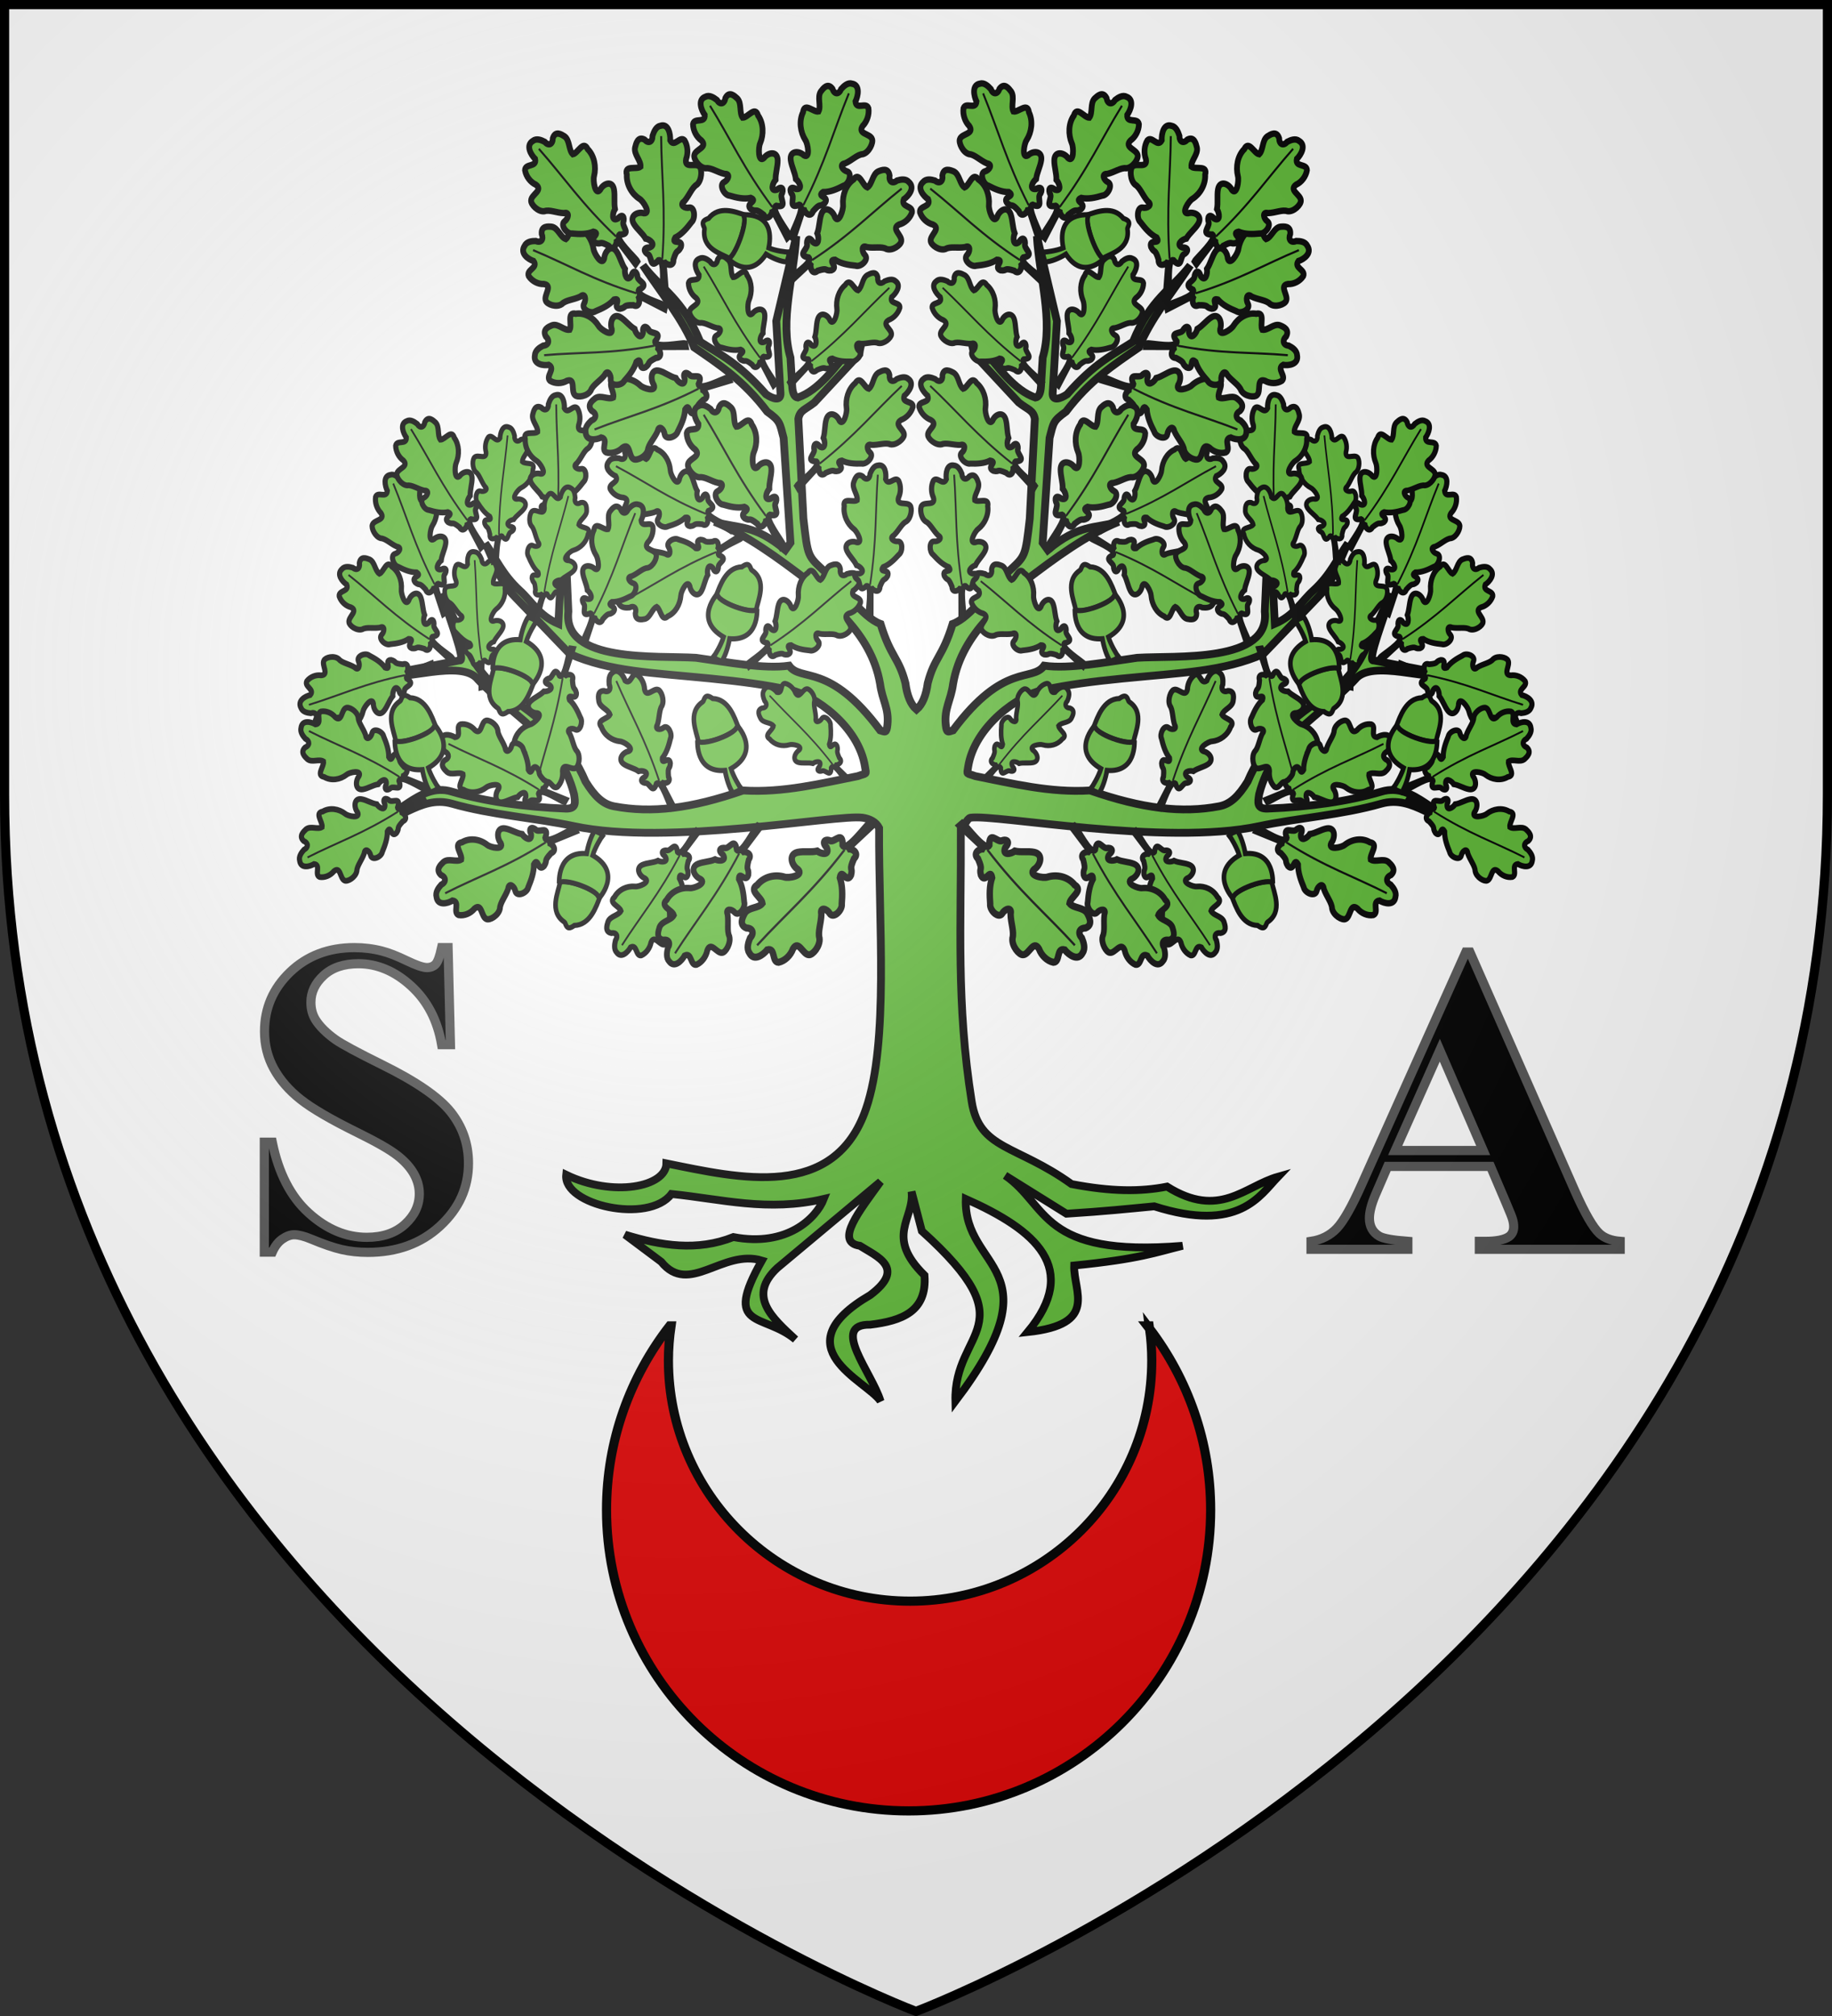
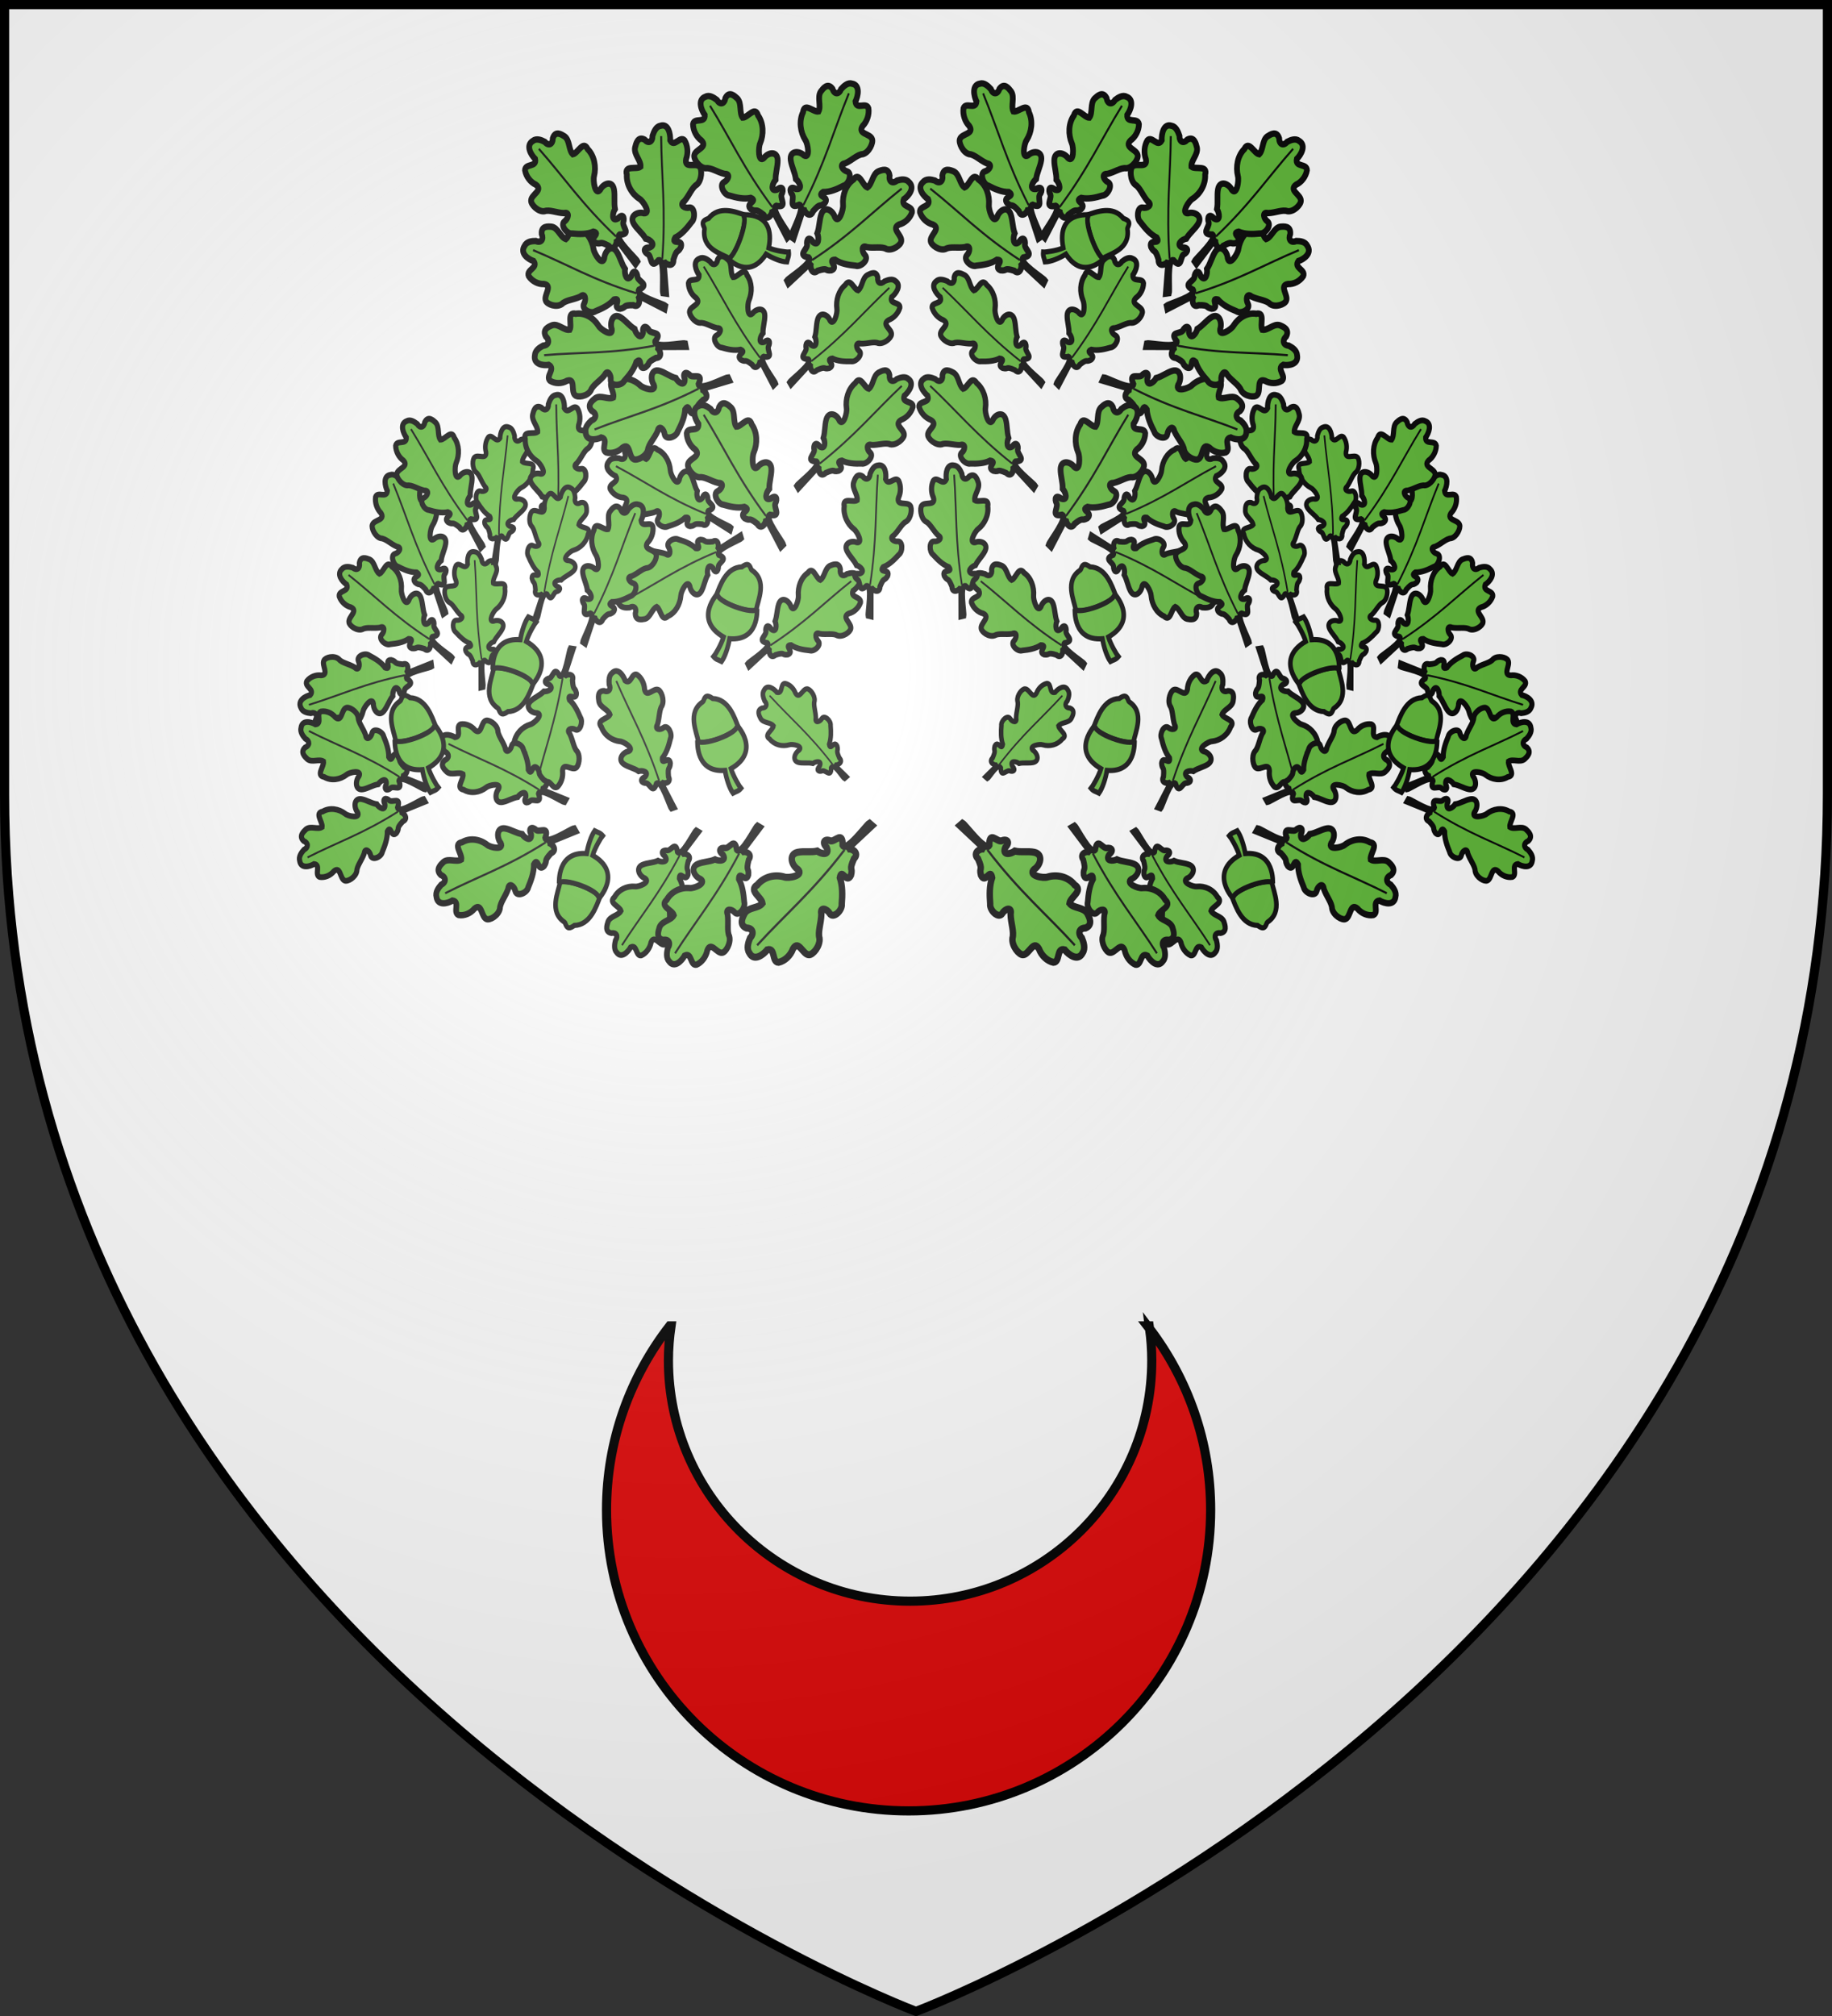
<svg xmlns="http://www.w3.org/2000/svg" xmlns:ns1="http://sodipodi.sourceforge.net/DTD/sodipodi-0.dtd" xmlns:ns2="http://www.inkscape.org/namespaces/inkscape" xmlns:xlink="http://www.w3.org/1999/xlink" width="600" height="660" viewBox="0 0 600 660" id="svg2" ns1:version="0.32" ns2:version="0.46" ns1:docname="Blason_ville_fr_Saint-Aunès-A_(Hérault).svg" ns2:output_extension="org.inkscape.output.svg.inkscape" version="1.0">
  <rect x="0" y="0" width="600" height="660" fill="#333333" stroke="none" />
  <ns1:namedview ns2:window-height="977" ns2:window-width="1280" ns2:pageshadow="2" ns2:pageopacity="0.0" guidetolerance="10.0" gridtolerance="10.0" objecttolerance="10.0" borderopacity="1.0" bordercolor="#666666" pagecolor="#ffffff" id="base" showgrid="false" ns2:zoom="1.1863636" ns2:cx="300" ns2:cy="330" ns2:window-x="-4" ns2:window-y="-4" ns2:current-layer="layer3" ns2:object-nodes="true" ns2:window-maximized="1" />
  <defs id="defs4">
    <radialGradient id="Gradient1" gradientUnits="userSpaceOnUse" cx="-80" cy="-80" r="405">
      <stop style="stop-color:#fff;stop-opacity:0.31" offset="0" id="stop7" />
      <stop style="stop-color:#fff;stop-opacity:0.25" offset="0.19" id="stop9" />
      <stop style="stop-color:#6b6b6b;stop-opacity:0.125" offset="0.6" id="stop11" />
      <stop style="stop-color:#000;stop-opacity:0.125" offset="1" id="stop13" />
    </radialGradient>
    <clipPath id="shield_cut">
      <path id="shield" d="M -298.5,-298.5 L 298.5,-298.5 L 298.5,-40 C 298.5,246.31 0,358.5 0,358.5 C 0,358.5 -298.5,246.31 -298.5,-40 L -298.5,-298.5 z" />
    </clipPath>
  </defs>
  <g id="layer4" ns2:label="Fond écu" ns2:groupmode="layer" transform="translate(300,300)">
    <use xlink:href="#shield" id="use18" style="fill:#ffffff" x="0" y="0" width="600" height="660" />
  </g>
  <g id="layer3" ns2:label="Meubles" ns2:groupmode="layer" transform="translate(300,300)">
    <path d="M 96.501,194.328 C 96.501,172.045 89.055,151.501 76.515,134.99 C 76.965,138.389 77.216,141.864 77.216,145.385 C 77.216,188.891 41.764,224.193 -1.922,224.193 C -45.607,224.193 -81.081,188.891 -81.081,145.385 C -81.081,141.547 -80.77,137.774 -80.235,134.082 L -80.668,134.082 C -93.628,150.743 -101.355,171.637 -101.355,194.328 C -101.355,248.71 -57.024,292.853 -2.417,292.853 C 52.19,292.853 96.501,248.71 96.501,194.328 z M 76.515,134.99 C 76.475,134.684 76.415,134.387 76.371,134.082 L 75.793,134.082 C 76.03,134.387 76.282,134.682 76.515,134.99 z" id="path15439" style="fill:#e20909;fill-opacity:1;fill-rule:nonzero;stroke:#000000;stroke-width:3;stroke-linecap:butt;stroke-linejoin:miter;marker:none;marker-start:none;marker-mid:none;marker-end:none;stroke-miterlimit:4;stroke-dasharray:none;stroke-dashoffset:0;stroke-opacity:1;visibility:visible;display:inline;overflow:visible;enable-background:accumulate" />
    <g id="g12156" ns2:label="Calque 1" transform="translate(-375,-672.567)">
      <g id="g5124" transform="matrix(1.562,0,0,1.562,353.146,482.211)">
-         <path ns1:nodetypes="ccccccccccccccsccccccccccsssccscsccccccsscssscscccccccccccccccccccccccccccccscssscssccccccscsccsssccccccccccscccccccccccccccccccccccccccccccccccccccc" id="path10512" d="M -11.11,-20.701 L -15.312,-2.898 L -14.426,12.12 C -14.286,14.013 -16.021,13.385 -17.438,12.458 C -23.276,5.825 -27.042,4.162 -31.259,1.433 C -35.021,-7.742 -39.265,-9.397 -43.282,-14.598 C -39.473,-8.861 -34.777,-3.123 -32.524,2.614 C -27.331,6.194 -22.167,9.526 -17.21,16.086 C -14.471,18.061 -14.617,18.362 -13.768,21.599 L -12.325,43.564 L -13.414,45.083 C -19.855,39.664 -23.191,40.593 -28.247,39.177 C -21.495,41.925 -14.998,46.7 -8.528,51.636 C -5.039,55.832 4.546,61.912 6.457,73.124 C 6.932,76.662 8.357,78.271 8.001,81.702 C 7.806,83.578 7.491,83.179 6.482,82.883 C -4.217,68.5 -10.11,72.833 -12.629,69.326 C -17.927,70.074 -25.525,68.582 -32.145,67.668 C -40.294,67.163 -60.129,68.817 -58.9,57.964 L -59.811,37.18 L -61.001,60.552 C -65.155,58.75 -66.497,55.887 -69.126,53.52 C -72.699,50.23 -74.038,46.939 -76.34,43.649 C -74.39,47.427 -73.564,51.431 -70.088,54.927 L -58.596,66.88 C -50.129,70.574 -41.654,70.764 -28.981,72.027 C -22.53,72.669 -17.681,73.312 -12.401,74.417 C -7.397,75.464 1.994,81.908 3.318,90.617 C 3.571,92.284 3.706,91.77 1.799,92.474 C -5.91,93.994 -13.805,95.999 -22.248,95.483 C -33.209,99.285 -41.496,100.281 -49.307,98.802 C -51.662,98.356 -53.355,96.738 -55.306,93.599 C -58.509,86.026 -63.953,80.736 -70.924,76.245 C -75.482,73.309 -78.509,69.347 -79.96,65.895 L -85.352,54.195 C -84.149,58.871 -80.113,68.655 -81.757,68.23 L -97.375,71.239 C -93.794,72.773 -81.315,67.807 -77.859,72.224 C -70.794,79.849 -60.817,84.248 -57.71,96.27 C -57.436,98.021 -57.182,99.368 -59.508,99.28 C -68.156,98.951 -76.436,97.768 -83.403,95.708 C -90.372,93.647 -94.782,101.979 -100.995,101.867 C -94.786,103.083 -90.347,96.239 -83.251,98.267 C -74.948,100.64 -65.702,101.259 -57.71,102.964 C -37.952,107.181 -2.53,100.414 2.812,101.192 C 4.248,101.402 5.598,102.05 6.254,103.33 C 6.138,123.096 8.349,148.078 3.514,162.189 C -3.115,181.536 -23.066,176.741 -38.346,173.642 C -38.385,178.588 -49.539,180.775 -59.356,176.033 C -60.046,182.393 -42.077,186.41 -37.283,180.055 C -26.885,181.102 -17.067,183.858 -5.339,181.095 C -6.881,185.047 -12.978,191.241 -24.298,189.083 C -31.875,192.097 -39.452,190.898 -47.029,188.577 L -39.435,194.258 C -33.576,201.518 -26.547,191.502 -18.324,194.005 C -26.588,208.637 -18.101,204.89 -11.287,210.542 C -16.2,205.982 -21.412,201.454 -15.084,195.552 L 6.558,177.467 C 2.168,183.555 -3.143,190.151 2.23,190.911 C 5.736,193.154 12.02,195.513 4.406,201.233 C -14.418,212.227 3.672,219.173 6.558,223.48 C 4.744,217.487 -4.091,207.287 4.406,207.449 C 10.963,206.646 16.353,204.718 15.772,197.099 C 7.388,188.859 13.707,185.324 13.063,179.549 L 15.215,187.817 C 37.786,208.137 21.864,208.331 22.252,223.48 C 43.823,194.97 23.937,196.33 24.429,181.095 C 39.136,187.646 48.474,195.609 37.414,208.995 C 52.381,207.396 46.959,200.491 47.159,195.045 C 60.971,193.667 64.235,192.289 69.89,190.911 C 39.926,193.343 41.841,182.434 32.681,176.174 L 45.539,184.189 C 53.715,183.672 58.506,183.159 63.941,182.642 C 81.701,188.265 86.085,180.415 89.912,176.427 C 82.894,178.419 77.633,185.408 66.625,178.508 C 61.085,179.592 54.964,179.584 46.602,177.974 C 34.984,169.639 27.282,170.832 25.669,160.68 C 22.397,140.088 23.493,123.627 23.391,103.667 C 23.994,103.308 24.687,101.298 25.416,101.192 C 30.758,100.414 66.18,107.181 85.938,102.964 C 93.93,101.259 103.175,100.64 111.478,98.267 C 118.574,96.239 123.013,103.083 129.222,101.867 C 123.01,101.979 118.599,93.647 111.63,95.708 C 104.664,97.768 96.383,98.951 87.735,99.28 C 85.409,99.368 85.663,98.021 85.938,96.27 C 89.045,84.248 98.997,79.849 106.061,72.224 C 109.518,67.807 122.021,72.773 125.603,71.239 L 109.985,68.23 C 108.341,68.655 112.377,58.871 113.579,54.195 L 108.188,65.895 C 106.737,69.347 103.709,73.309 99.151,76.245 C 92.18,80.736 86.737,86.026 83.533,93.599 C 81.583,96.738 79.889,98.356 77.534,98.802 C 69.724,100.281 61.437,99.285 50.475,95.483 C 42.033,95.999 34.137,93.994 26.428,92.474 C 24.521,91.77 24.656,92.284 24.91,90.617 C 26.233,81.908 35.625,75.464 40.629,74.417 C 45.909,73.312 50.758,72.669 57.208,72.027 C 69.881,70.764 78.357,70.574 86.824,66.88 L 98.316,54.927 C 101.792,51.431 102.618,47.427 104.568,43.649 C 102.265,46.939 100.926,50.23 97.354,53.52 C 94.724,55.887 93.382,58.75 89.229,60.552 L 88.039,37.18 L 87.128,57.964 C 88.357,68.817 68.522,67.163 60.372,67.668 C 53.752,68.582 46.155,70.074 40.856,69.326 C 38.337,72.833 32.445,68.5 21.746,82.883 C 20.737,83.179 20.422,83.578 20.227,81.702 C 19.87,78.271 21.296,76.662 21.771,73.124 C 23.682,61.912 33.266,55.832 36.756,51.636 C 43.226,46.7 49.723,41.925 56.474,39.177 C 51.418,40.593 48.083,39.664 41.641,45.083 L 40.553,43.564 L 41.995,21.599 C 42.844,18.362 42.698,18.061 45.438,16.086 C 50.394,9.526 55.559,6.194 60.752,2.614 C 63.005,-3.123 67.701,-8.861 71.51,-14.598 C 67.493,-9.397 63.248,-7.742 59.486,1.433 C 55.27,4.162 51.504,5.825 45.666,12.458 C 44.249,13.385 42.514,14.013 42.654,12.12 L 43.54,-2.898 L 39.338,-20.701 C 39.859,-12.171 42.831,-2.902 40.553,4.78 L 40.198,10.742 C 40.108,12.336 39.668,13.051 39.034,13.133 C 34.581,11.616 31.069,6.624 27.922,2.755 C 26.452,-1.624 23.905,-4.799 21.315,-7.933 C 23.126,-3.985 25.615,-0.188 26.125,4.049 L 35.541,14.174 C 37.526,15.736 38.569,15.738 38.907,17.605 L 37.844,38.502 C 36.908,46.662 36.97,46.257 33.339,49.639 C 29.452,52.987 25.556,59.173 21.67,60.58 C 19.518,67.603 17.872,67.528 16.455,72.983 C 16.102,75.619 15.313,77.478 14.101,78.524 C 12.89,77.478 12.125,75.619 11.772,72.983 C 10.355,67.528 8.71,67.603 6.558,60.58 C 2.672,59.173 -1.225,52.987 -5.111,49.639 C -8.742,46.257 -8.68,46.662 -9.617,38.502 L -10.68,17.605 C -10.342,15.738 -9.299,15.736 -7.313,14.174 L 2.103,4.049 C 2.613,-0.188 5.101,-3.985 6.912,-7.933 C 4.322,-4.799 1.775,-1.624 0.306,2.755 C -2.842,6.624 -6.353,11.616 -10.806,13.133 C -11.441,13.051 -11.881,12.336 -11.971,10.742 L -12.325,4.78 C -14.604,-2.902 -11.631,-12.171 -11.11,-20.701 z" style="fill:#5ab532;fill-opacity:1;fill-rule:evenodd;stroke:#000000;stroke-width:1.636;stroke-linecap:butt;stroke-linejoin:miter;stroke-miterlimit:4;stroke-dasharray:none;stroke-opacity:1;display:inline" />
        <g transform="matrix(0.81,0,0,0.9,-232.168,-153.367)" id="g15901">
          <use x="0" y="0" xlink:href="#use15370" id="use15739" transform="matrix(-0.918,-0.221,-0.273,0.918,580.347,63.803)" width="600" height="660" />
          <use x="0" y="0" xlink:href="#use15340" id="use15376" transform="matrix(0.985,0.174,0.174,-0.985,34.935,427.651)" width="600" height="660" />
          <use x="0" y="0" xlink:href="#use15332" id="use15352" transform="matrix(0.985,-0.174,-0.174,-0.985,26.294,561.757)" width="600" height="660" />
          <use x="0" y="0" xlink:href="#use15342" id="use15344" transform="matrix(0.846,0.308,-0.308,0.846,110.184,-2.5)" width="600" height="660" />
          <g id="g15312" transform="matrix(0.778,0.778,-0.778,0.778,766.416,274.479)">
            <path ns1:nodetypes="cccccccccccccccccccccccccccc" id="path3863" d="M -299.381,350.576 C -297.317,351.17 -296.758,348.637 -296.846,347.139 C -295.761,345.341 -294.308,348.296 -293.093,347.133 C -292.245,345.868 -292.122,344.124 -292.707,342.719 C -293.211,340.342 -290.193,341.968 -289.178,340.943 C -288.487,340.344 -288.557,337.748 -289.896,336.714 C -291.138,336.088 -291.849,334.208 -293.195,332.786 C -294.611,331.922 -293.035,331.043 -291.931,331.312 C -290.411,331.546 -290.24,328.688 -291.323,327.873 C -292.53,326.449 -293.84,325.044 -295.567,324.262 C -296.805,322.419 -293.433,324.179 -294.084,322.038 C -295.004,320.407 -295.053,321.913 -296.051,319.088 C -295.92,317.123 -298.24,317.869 -298.641,318.889 L -297.979,311.084 L -298.796,311.186 C -299.047,312.056 -298.229,319.357 -299.951,318.947 C -302.128,316.743 -301.694,319.611 -302.582,320.276 C -303.885,320.879 -304.022,321.999 -302.297,321.938 C -300.439,322.57 -302.234,323.876 -303.321,324.045 C -304.15,325.338 -305.531,326.224 -306.398,327.508 C -307.657,329.412 -305.381,330.475 -303.757,329.999 C -301.782,329.867 -303.971,332.928 -304.909,333.398 C -306.899,334.548 -308.345,336.739 -308.216,339.083 C -308.929,341.472 -305.696,340.182 -304.613,340.97 C -304.496,342.448 -306.386,343.819 -306.057,345.44 C -305.796,346.376 -305.35,348.162 -303.569,347.34 C -302.545,346.304 -301.431,346.763 -301.473,348.226 C -301.114,349.199 -300.534,350.416 -299.381,350.576 z" style="fill:#5ab532;fill-opacity:1;fill-rule:evenodd;stroke:#000000;stroke-width:1.5;stroke-linecap:butt;stroke-linejoin:miter;stroke-miterlimit:4;stroke-dasharray:none;stroke-opacity:1" />
            <path ns1:nodetypes="cc" id="path4752" d="M -298.955,319.308 C -297.994,330.913 -299.155,338.737 -299.215,348.148" style="fill:#5ab532;fill-rule:evenodd;stroke:#000000;stroke-width:0.5;stroke-linecap:butt;stroke-linejoin:miter;stroke-miterlimit:4;stroke-dasharray:none;stroke-opacity:1" />
          </g>
          <use x="0" y="0" xlink:href="#use15316" id="use15318" transform="matrix(0.9,0,0,0.9,10.418,29.552)" width="600" height="660" />
          <use x="0" y="0" xlink:href="#g15312" id="use15316" transform="matrix(0.886,-0.156,0.156,0.886,-40.047,78.495)" width="600" height="660" />
          <use x="0" y="0" xlink:href="#g15312" id="use15320" transform="matrix(0.846,0.308,-0.308,0.846,55.984,-44.916)" width="600" height="660" />
          <use x="0" y="0" xlink:href="#use15320" id="use15322" transform="matrix(0.9,0,0,0.9,-17.431,21.698)" width="600" height="660" />
          <g transform="matrix(0.56,-0.56,-0.56,-0.56,628.531,281.819)" id="g15324">
            <path style="fill:#5ab532;fill-opacity:1;fill-rule:evenodd;stroke:#000000;stroke-width:1.5;stroke-linecap:butt;stroke-linejoin:miter;stroke-miterlimit:4;stroke-dasharray:none;stroke-opacity:1" d="M -299.381,350.576 C -297.317,351.17 -296.758,348.637 -296.846,347.139 C -295.761,345.341 -294.308,348.296 -293.093,347.133 C -292.245,345.868 -292.122,344.124 -292.707,342.719 C -293.211,340.342 -290.193,341.968 -289.178,340.943 C -288.487,340.344 -288.557,337.748 -289.896,336.714 C -291.138,336.088 -291.849,334.208 -293.195,332.786 C -294.611,331.922 -293.035,331.043 -291.931,331.312 C -290.411,331.546 -290.24,328.688 -291.323,327.873 C -292.53,326.449 -293.84,325.044 -295.567,324.262 C -296.805,322.419 -293.433,324.179 -294.084,322.038 C -295.004,320.407 -295.053,321.913 -296.051,319.088 C -295.92,317.123 -298.24,317.869 -298.641,318.889 L -298.323,313.487 L -299.139,313.589 C -299.39,314.459 -298.229,319.357 -299.951,318.947 C -302.128,316.743 -301.694,319.611 -302.582,320.276 C -303.885,320.879 -304.022,321.999 -302.297,321.938 C -300.439,322.57 -302.234,323.876 -303.321,324.045 C -304.15,325.338 -305.531,326.224 -306.398,327.508 C -307.657,329.412 -305.381,330.475 -303.757,329.999 C -301.782,329.867 -303.971,332.928 -304.909,333.398 C -306.899,334.548 -308.345,336.739 -308.216,339.083 C -308.929,341.472 -305.696,340.182 -304.613,340.97 C -304.496,342.448 -306.386,343.819 -306.057,345.44 C -305.796,346.376 -305.35,348.162 -303.569,347.34 C -302.545,346.304 -301.431,346.763 -301.473,348.226 C -301.114,349.199 -300.534,350.416 -299.381,350.576 z" id="path15326" ns1:nodetypes="cccccccccccccccccccccccccccc" />
            <path style="fill:#5ab532;fill-rule:evenodd;stroke:#000000;stroke-width:0.5;stroke-linecap:butt;stroke-linejoin:miter;stroke-miterlimit:4;stroke-dasharray:none;stroke-opacity:1" d="M -298.955,319.308 C -297.994,330.913 -299.155,338.737 -299.215,348.148" id="path15328" ns1:nodetypes="cc" />
          </g>
          <use x="0" y="0" xlink:href="#use15320" id="use15330" transform="matrix(0.9,0,0,-0.9,19.058,536.032)" width="600" height="660" />
          <use x="0" y="0" xlink:href="#use15330" id="use15332" transform="matrix(0.766,0.643,-0.643,0.766,257.051,-70.073)" width="600" height="660" />
          <use x="0" y="0" xlink:href="#use15334" id="use15336" transform="matrix(0.766,-0.643,0.643,0.766,-134.547,149.712)" width="600" height="660" />
          <use x="0" y="0" xlink:href="#use15322" id="use15334" transform="matrix(1,0,0,-1,0.363,554.746)" width="600" height="660" />
          <use x="0" y="0" xlink:href="#use15336" id="use15340" transform="matrix(0.94,0.342,0.342,-0.94,-68.69,417.27)" width="600" height="660" />
          <use x="0" y="0" xlink:href="#use15340" id="use15342" transform="matrix(0.866,0.5,-0.5,0.866,145.774,-69.459)" width="600" height="660" />
          <use x="0" y="0" xlink:href="#use15342" id="use15346" transform="matrix(0.985,-0.174,0.174,0.985,-28.559,19.727)" width="600" height="660" />
          <use x="0" y="0" xlink:href="#use15344" id="use15348" transform="matrix(0.985,0.174,-0.174,0.985,50.148,-58.71)" width="600" height="660" />
          <use x="0" y="0" xlink:href="#use15340" id="use15374" transform="matrix(0.985,-0.174,0.174,0.985,32.216,5.393)" width="600" height="660" />
          <use x="0" y="0" xlink:href="#use15342" id="use15354" transform="matrix(-1,0,0,1,399.805,6.888)" width="600" height="660" />
          <use x="0" y="0" xlink:href="#use15354" id="use15356" transform="matrix(0.906,-0.423,0.423,0.906,-88.359,92.402)" width="600" height="660" />
          <use x="0" y="0" xlink:href="#use15316" id="use15360" transform="matrix(0.819,0.574,-0.574,0.819,203.362,-203.719)" width="600" height="660" />
          <use x="0" y="0" xlink:href="#use15360" id="use15362" transform="matrix(0.966,0.259,-0.259,0.966,44.295,-67.908)" width="600" height="660" />
          <use x="0" y="0" xlink:href="#use15362" id="use15364" transform="matrix(0.906,0.423,-0.423,0.906,90.731,-95.84)" width="600" height="660" />
          <use x="0" y="0" xlink:href="#use15364" id="use15366" transform="matrix(0.906,0.423,-0.423,0.906,84.475,-96.052)" width="600" height="660" />
          <use x="0" y="0" xlink:href="#use15366" id="use15368" transform="matrix(-0.707,0.707,0.707,0.707,293.923,-111.562)" width="600" height="660" />
          <use x="0" y="0" xlink:href="#use15366" id="use15370" transform="matrix(0.985,0.174,-0.174,0.985,67.88,27.943)" width="600" height="660" />
          <use x="0" y="0" xlink:href="#use15340" id="use15372" transform="matrix(-1,0,0,1,444.133,1.45)" width="600" height="660" />
          <use x="0" y="0" xlink:href="#use15372" id="use15378" transform="matrix(0.643,-0.766,0.766,0.643,-65.065,276.458)" width="600" height="660" />
          <use x="0" y="0" xlink:href="#use15372" id="use15380" transform="matrix(-0.94,-0.342,-0.342,0.94,596.753,38.606)" width="600" height="660" />
          <use x="0" y="0" xlink:href="#use15380" id="use15382" transform="matrix(-0.966,-0.233,-0.288,0.966,581.984,68.197)" width="600" height="660" />
          <use x="0" y="0" xlink:href="#use15366" id="use15384" transform="matrix(0.985,0.174,-0.174,0.985,69.511,-44.019)" width="600" height="660" />
          <use x="0" y="0" xlink:href="#use15384" id="use15386" transform="matrix(-0.985,0.174,0.174,0.985,512.969,-44.721)" width="600" height="660" />
          <use x="0" y="0" xlink:href="#use15384" id="use15388" transform="matrix(-0.94,-0.342,-0.342,0.94,575.768,112.02)" width="600" height="660" />
          <g id="g15629" transform="translate(700.709,-0.177)">
            <path ns1:nodetypes="cscscc" d="M -449.454,255.259 C -449.454,255.259 -450.483,254.529 -451.029,254.737 C -451.664,254.979 -451.744,255.889 -452.011,256.034 C -456.112,258.514 -453.575,263.034 -453.152,265.284 C -453.047,265.843 -447.474,265.435 -442.75,262.068 C -443.806,259.571 -445.339,255.377 -449.454,255.259 z" id="path15535" style="fill:#5ab532;fill-opacity:1;fill-rule:evenodd;stroke:#000000;stroke-width:1.2;stroke-linecap:butt;stroke-linejoin:miter;stroke-miterlimit:4;stroke-dasharray:none;stroke-opacity:1;display:inline" />
            <path ns1:nodetypes="ccccccc" d="M -444.186,277.3 C -445.091,276.153 -445.913,273.898 -446.255,272.003 C -453.918,272.562 -453.351,265.344 -453.381,264.987 C -453.001,266.691 -442.191,263.374 -443.236,261.402 C -443.236,261.402 -436.722,267.42 -444.701,271.599 C -444.098,273.375 -442.52,275.761 -442.122,276.177 C -442.81,276.896 -443.252,276.86 -444.186,277.3 z" id="path15537" style="fill:#5ab532;fill-opacity:1;fill-rule:evenodd;stroke:#000000;stroke-width:1.2;stroke-linecap:butt;stroke-linejoin:miter;stroke-miterlimit:4;stroke-dasharray:none;stroke-opacity:1;display:inline" />
          </g>
          <use x="0" y="0" xlink:href="#g15629" id="use15633" transform="matrix(1,0,0,-1,-35.801,563.016)" width="600" height="660" />
          <use x="0" y="0" xlink:href="#use15633" id="use15635" transform="matrix(1,0,0,-1,-42.536,562.839)" width="600" height="660" />
          <use x="0" y="0" xlink:href="#g15629" id="use15637" transform="matrix(-1,0,0,1,510.094,-30.661)" width="600" height="660" />
          <use x="0" y="0" xlink:href="#use15637" id="use15639" transform="matrix(-1,0,0,-1,457.102,482.553)" width="600" height="660" />
          <use x="0" y="0" xlink:href="#g15629" id="use15641" transform="matrix(0.643,-0.766,0.766,0.643,-106.746,171.725)" width="600" height="660" />
          <use x="0" y="0" xlink:href="#use15348" id="use15358" transform="matrix(0.985,0.174,-0.174,0.985,52.426,-17.475)" width="600" height="660" />
        </g>
        <use height="660" width="600" transform="matrix(-1,0,0,1,27.973,0)" id="use15950" xlink:href="#g15901" y="0" x="0" />
      </g>
    </g>
-     <path style="font-size:144px;font-style:normal;font-variant:normal;font-weight:bold;font-stretch:normal;text-align:start;line-height:100%;writing-mode:lr-tb;text-anchor:start;fill:#000000;fill-opacity:1;stroke:#555555;stroke-width:3;stroke-linecap:butt;stroke-linejoin:miter;stroke-opacity:1;font-family:Times New Roman;-inkscape-font-specification:Times New Roman Bold" d="M -153.246,10.227 L -152.473,42.008 L -155.356,42.008 C -156.715,34.039 -160.055,27.629 -165.375,22.777 C -170.696,17.926 -176.45,15.5 -182.637,15.5 C -187.418,15.5 -191.204,16.777 -193.993,19.332 C -196.782,21.887 -198.176,24.828 -198.176,28.156 C -198.176,30.266 -197.684,32.141 -196.7,33.781 C -195.34,35.984 -193.161,38.164 -190.161,40.32 C -187.957,41.867 -182.872,44.609 -174.903,48.547 C -163.747,54.031 -156.223,59.211 -152.332,64.086 C -148.489,68.961 -146.567,74.539 -146.567,80.82 C -146.567,88.789 -149.672,95.645 -155.883,101.387 C -162.094,107.129 -169.981,110 -179.543,110 C -182.543,110 -185.379,109.695 -188.051,109.086 C -190.723,108.477 -194.075,107.328 -198.106,105.641 C -200.356,104.703 -202.207,104.234 -203.661,104.234 C -204.879,104.234 -206.168,104.703 -207.528,105.641 C -208.887,106.578 -209.989,108.008 -210.832,109.93 L -213.434,109.93 L -213.434,73.93 L -210.832,73.93 C -208.77,84.055 -204.797,91.777 -198.914,97.098 C -193.032,102.418 -186.692,105.078 -179.895,105.078 C -174.645,105.078 -170.461,103.648 -167.344,100.789 C -164.227,97.93 -162.668,94.602 -162.668,90.805 C -162.668,88.555 -163.266,86.375 -164.461,84.266 C -165.657,82.156 -167.473,80.152 -169.911,78.254 C -172.348,76.356 -176.661,73.883 -182.848,70.836 C -191.52,66.57 -197.754,62.938 -201.551,59.938 C -205.348,56.938 -208.266,53.586 -210.305,49.883 C -212.344,46.18 -213.364,42.102 -213.364,37.648 C -213.364,30.055 -210.575,23.586 -204.996,18.242 C -199.418,12.899 -192.387,10.227 -183.903,10.227 C -180.809,10.227 -177.809,10.602 -174.903,11.352 C -172.7,11.914 -170.016,12.957 -166.852,14.48 C -163.688,16.004 -161.473,16.766 -160.207,16.766 C -158.989,16.766 -158.028,16.391 -157.325,15.641 C -156.622,14.891 -155.965,13.086 -155.356,10.227 L -153.246,10.227 z" id="text12259" />
-     <path style="font-size:144px;font-style:normal;font-variant:normal;font-weight:bold;font-stretch:normal;text-align:start;line-height:100%;writing-mode:lr-tb;text-anchor:start;fill:#000000;fill-opacity:1;stroke:#555555;stroke-width:3;stroke-linecap:butt;stroke-linejoin:miter;stroke-opacity:1;font-family:Times New Roman;-inkscape-font-specification:Times New Roman Bold" d="M 188.156,81.859 L 154.477,81.859 L 150.469,91.141 C 149.156,94.234 148.5,96.789 148.5,98.805 C 148.5,101.477 149.578,103.445 151.734,104.711 C 153,105.461 156.117,106.023 161.086,106.398 L 161.086,109 L 129.375,109 L 129.375,106.398 C 132.797,105.883 135.609,104.465 137.812,102.145 C 140.016,99.824 142.734,95.031 145.969,87.766 L 180.07,11.688 L 181.406,11.688 L 215.789,89.875 C 219.07,97.281 221.766,101.945 223.875,103.867 C 225.469,105.32 227.719,106.164 230.625,106.398 L 230.625,109 L 184.5,109 L 184.5,106.398 L 186.398,106.398 C 190.101,106.398 192.703,105.883 194.203,104.852 C 195.234,104.102 195.75,103.023 195.75,101.617 C 195.75,100.773 195.609,99.906 195.328,99.016 C 195.234,98.594 194.531,96.836 193.219,93.742 L 188.156,81.859 z M 185.766,76.656 L 171.562,43.82 L 156.938,76.656 L 185.766,76.656 z" id="text12263" />
  </g>
  <g id="layer2" ns2:label="Reflet final" ns2:groupmode="layer" transform="translate(300,300)" ns1:insensitive="true">
    <use xlink:href="#shield" id="use22" style="fill:url(#Gradient1)" x="0" y="0" width="600" height="660" />
  </g>
  <g id="layer1" ns2:label="Contour final" ns2:groupmode="layer" transform="translate(300,300)" ns1:insensitive="true">
    <use xlink:href="#shield" style="fill:none;stroke:#000000;stroke-width:3" id="use25" x="0" y="0" width="600" height="660" />
  </g>
</svg>